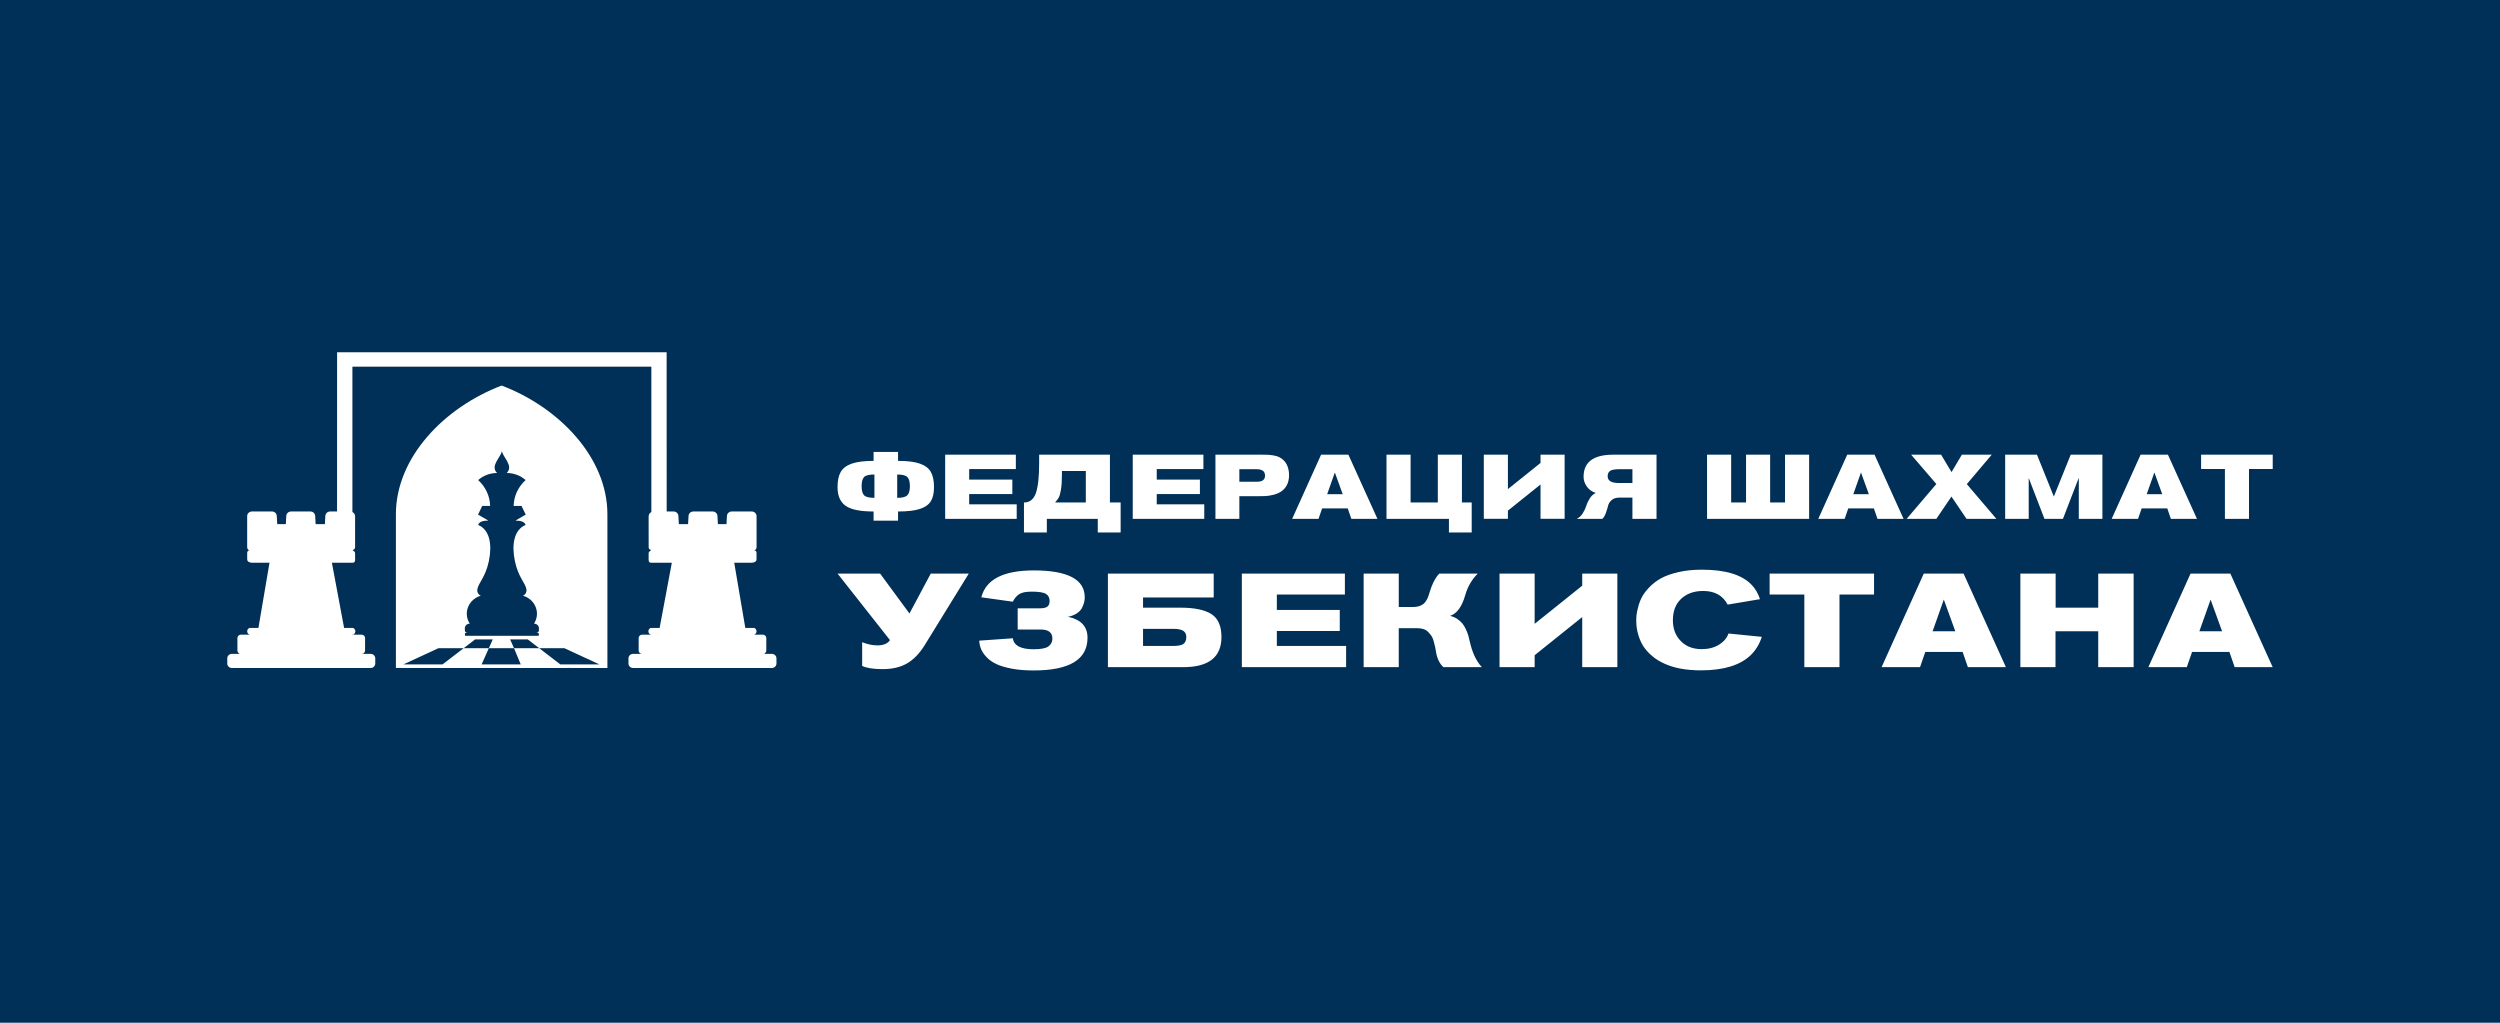
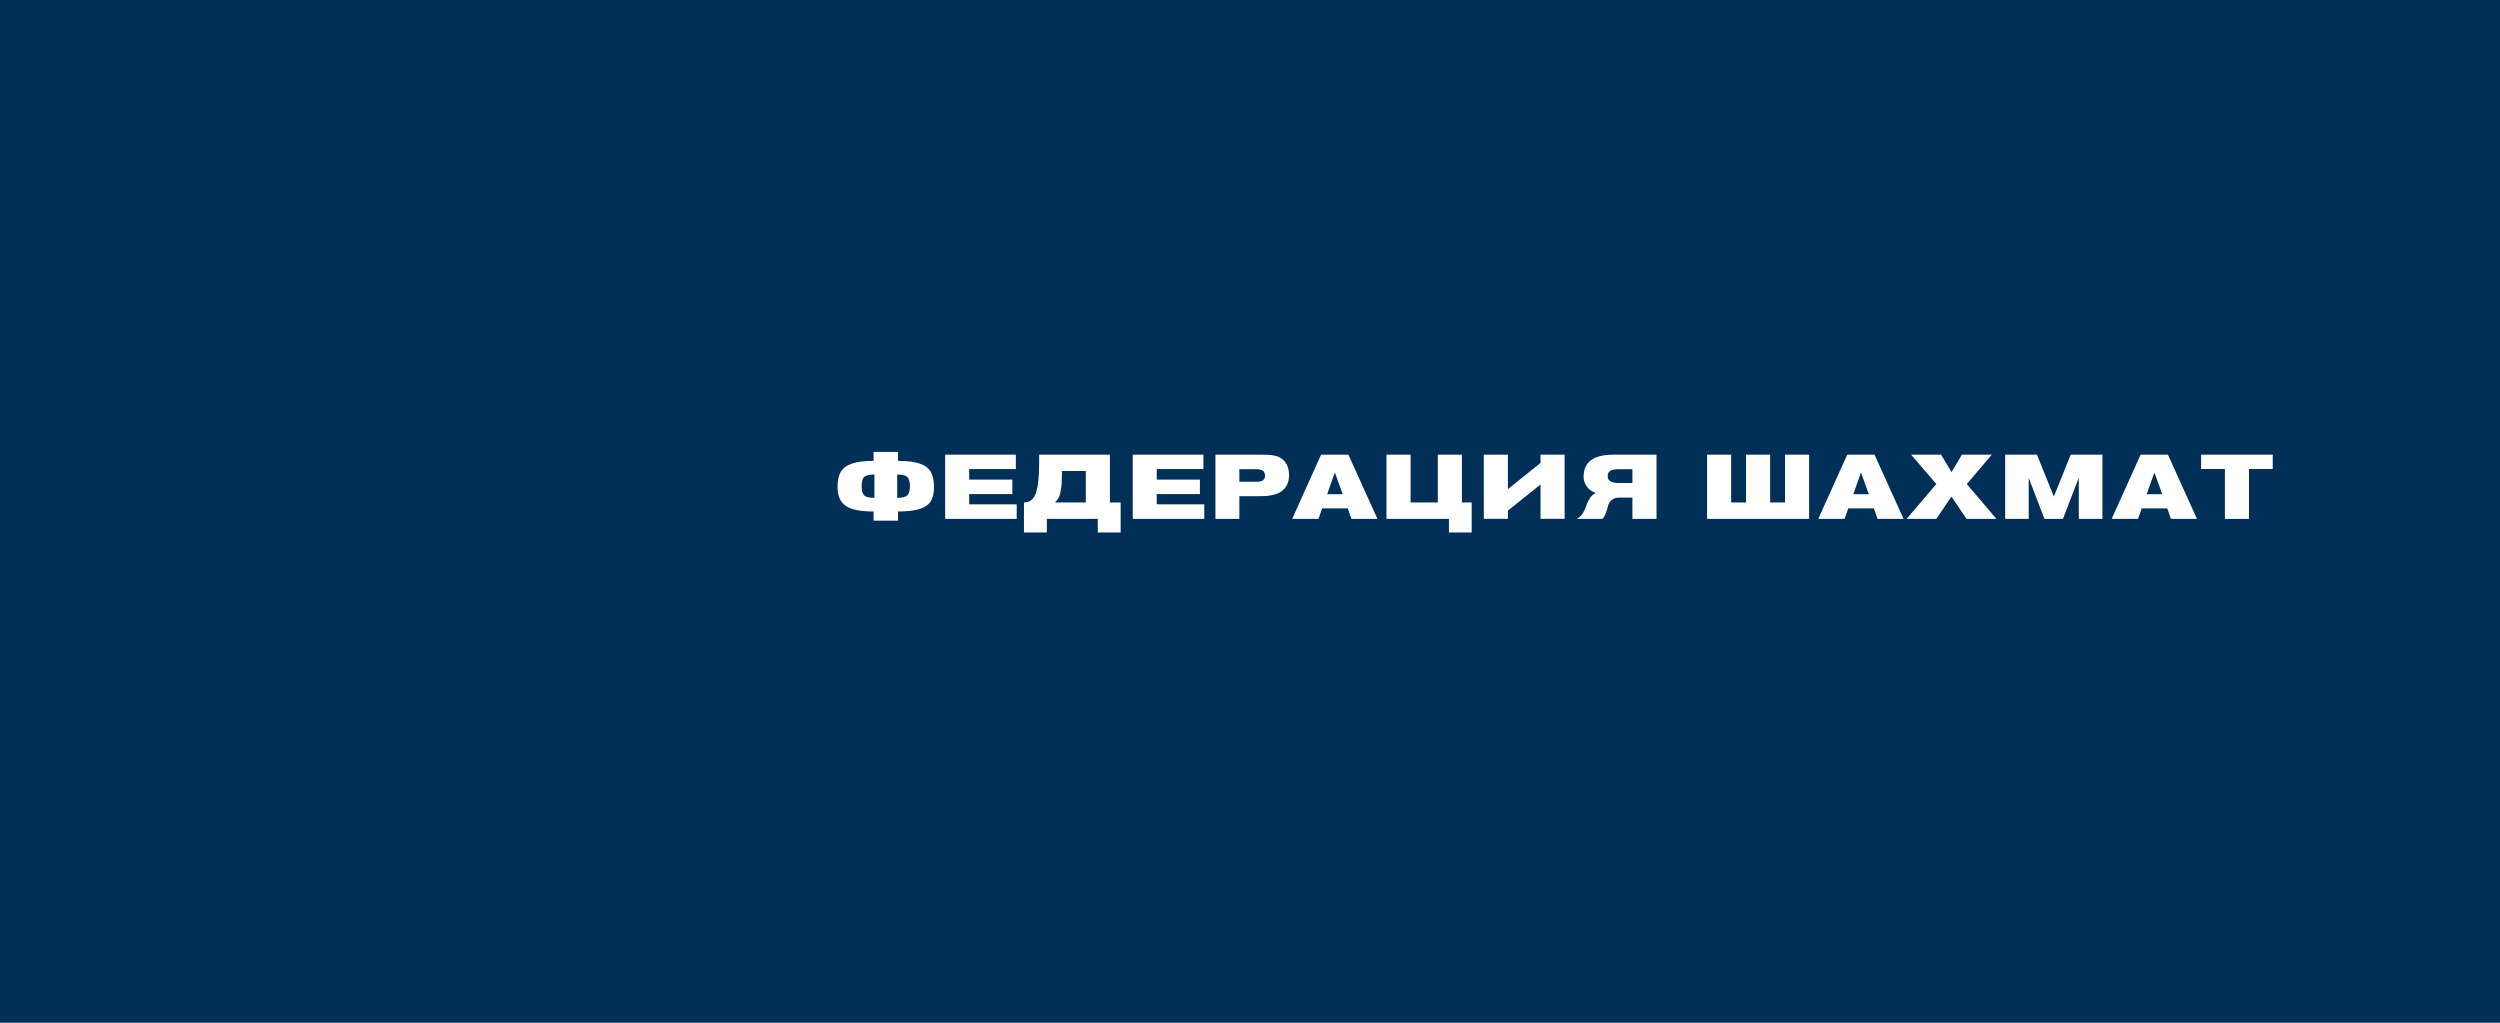
<svg xmlns="http://www.w3.org/2000/svg" width="220" height="90" viewBox="0 0 220 90" fill="none">
  <rect width="220" height="90" fill="#003057" />
-   <path fill-rule="evenodd" clip-rule="evenodd" d="M57.083 45.421C57.083 45.265 57.186 45.127 57.32 45.058V32.266H31.012V45.058C31.146 45.127 31.25 45.265 31.249 45.421L31.247 48.176C31.247 48.307 31.142 48.361 31.024 48.414C31.12 48.508 31.248 48.53 31.248 48.678L31.251 49.186C31.251 49.347 31.252 49.521 31.011 49.523H29.207L30.281 55.257C30.281 55.257 30.541 55.257 31.063 55.257C31.189 55.306 31.272 55.424 31.272 55.554C31.272 55.685 31.189 55.802 31.063 55.852H31.822C31.989 55.852 32.126 55.983 32.126 56.143V57.249C32.126 57.405 31.998 57.532 31.839 57.541C32.077 57.541 32.402 57.541 32.528 57.541H32.617C32.84 57.541 33.023 57.716 33.023 57.931V58.393C33.023 58.608 32.84 58.783 32.617 58.783H20.407C20.183 58.783 20 58.608 20 58.393V57.931C20 57.716 20.183 57.541 20.407 57.541H21.075C21.055 57.521 21.031 57.5 21.008 57.477C20.967 57.445 20.934 57.404 20.915 57.356L20.915 57.355C20.905 57.334 20.898 57.312 20.897 57.288C20.895 57.276 20.894 57.263 20.894 57.249V56.707L20.892 56.182C20.892 56.169 20.893 56.156 20.894 56.144V56.143C20.894 55.983 21.031 55.851 21.198 55.851H21.96C21.834 55.802 21.752 55.684 21.752 55.554C21.752 55.423 21.834 55.306 21.96 55.256H22.727H22.73H22.733H22.735H22.737H22.739H22.74H22.741H22.741L23.716 49.522H22.194C21.944 49.523 21.756 49.403 21.755 49.237L21.753 48.652C21.752 48.52 21.855 48.414 21.975 48.414C21.831 48.414 21.751 48.297 21.751 48.149V47.343V46.512V46.124V45.609V45.418C21.751 45.193 21.942 45.01 22.176 45.01H23.931C24.157 45.01 24.344 45.179 24.356 45.395L24.397 46.124H25.152L25.193 45.395C25.206 45.179 25.392 45.01 25.618 45.01H27.311C27.537 45.01 27.723 45.179 27.735 45.395L27.777 46.124H28.589L28.63 45.395C28.643 45.179 28.829 45.01 29.055 45.01H29.659L29.66 45.009L29.665 31H58.663L58.668 45.009L58.669 45.01H59.273C59.499 45.01 59.686 45.179 59.698 45.395L59.739 46.124H60.551L60.593 45.395C60.605 45.179 60.791 45.01 61.017 45.01H62.71C62.936 45.01 63.123 45.179 63.135 45.395L63.176 46.124H63.931L63.972 45.395C63.984 45.179 64.171 45.01 64.397 45.01H66.152C66.386 45.01 66.577 45.193 66.577 45.418V45.609V46.124V46.512V47.343V48.149C66.577 48.297 66.497 48.414 66.353 48.414C66.473 48.414 66.576 48.52 66.575 48.652L66.573 49.237C66.573 49.404 66.385 49.523 66.134 49.522H64.612L65.587 55.256H65.587H65.588H65.589H65.591H65.593H65.595H65.598H65.601H66.368C66.494 55.306 66.576 55.423 66.576 55.554C66.576 55.685 66.494 55.802 66.368 55.851H67.13C67.297 55.851 67.434 55.983 67.434 56.143V56.144C67.435 56.156 67.436 56.169 67.436 56.182L67.434 56.707V57.249C67.434 57.262 67.433 57.275 67.431 57.288C67.43 57.312 67.423 57.334 67.413 57.355L67.413 57.356C67.394 57.404 67.361 57.445 67.32 57.477C67.297 57.5 67.273 57.521 67.253 57.541H67.922C68.145 57.541 68.328 57.716 68.328 57.931V58.393C68.328 58.608 68.145 58.783 67.922 58.783H55.712C55.488 58.783 55.305 58.608 55.305 58.393V57.931C55.305 57.716 55.488 57.541 55.712 57.541H55.8C55.926 57.541 56.251 57.54 56.489 57.541C56.33 57.532 56.202 57.405 56.202 57.249V56.143C56.202 55.983 56.339 55.852 56.506 55.852H57.265C57.139 55.802 57.057 55.685 57.057 55.554C57.057 55.423 57.139 55.306 57.265 55.257C57.787 55.257 58.047 55.257 58.047 55.257L59.121 49.523H57.317C57.076 49.521 57.077 49.347 57.078 49.186L57.08 48.678C57.08 48.53 57.208 48.508 57.304 48.414C57.186 48.361 57.081 48.307 57.082 48.176L57.079 45.421H57.083ZM38.583 57.042H40.8H43.017L42.382 58.469H45.824L45.234 57.042L44.889 56.266H46.44L47.451 57.042L49.311 58.469H52.753L49.668 57.042H47.451H45.234H43.018L43.363 56.266H41.812L40.801 57.042L38.941 58.469H35.499L38.583 57.042H38.583ZM49.944 58.781C51.09 58.781 52.317 58.783 53.451 58.783V45.255C53.451 40.261 49.206 35.853 44.145 33.928C39.084 35.853 34.839 40.261 34.839 45.255V58.781L49.95 58.786L49.944 58.781ZM46.993 54.879C47.277 54.441 47.331 53.901 47.14 53.42C46.95 52.938 46.535 52.569 46.019 52.422C46.239 52.326 46.361 52.101 46.326 51.872C46.24 51.294 45.612 50.816 45.311 49.377C45.009 47.938 45.227 46.624 46.254 46.193C46.177 45.919 45.827 45.812 45.356 45.812L46.264 45.285L45.894 44.522L45.2 44.522C45.219 43.659 45.598 42.839 46.254 42.247C45.8 41.846 45.206 41.623 44.588 41.624C45.258 40.982 44.166 40.161 44.166 39.649C44.166 40.161 43.073 40.982 43.743 41.624C43.125 41.623 42.531 41.846 42.077 42.247C42.732 42.839 43.112 43.658 43.131 44.522L42.437 44.522L42.067 45.285L42.975 45.812C42.504 45.812 42.154 45.918 42.077 46.193C43.104 46.624 43.322 47.938 43.02 49.377C42.718 50.816 42.091 51.294 42.005 51.872C41.97 52.101 42.092 52.326 42.312 52.422C41.796 52.569 41.382 52.938 41.191 53.42C41 53.901 41.054 54.441 41.338 54.879C41.101 54.879 40.906 55.065 40.906 55.292V55.463C40.906 55.596 41.02 55.706 41.16 55.706H40.965C40.938 55.706 40.916 55.726 40.916 55.752V55.905C40.916 55.93 40.938 55.951 40.965 55.951H47.367C47.393 55.951 47.415 55.931 47.415 55.905V55.752C47.415 55.726 47.393 55.706 47.367 55.706H47.171C47.311 55.706 47.425 55.596 47.425 55.463V55.292C47.425 55.064 47.23 54.879 46.993 54.879ZM57.272 55.852L57.317 55.856C57.302 55.875 57.287 55.892 57.272 55.908V55.852ZM31.06 55.852L31.015 55.856C31.029 55.875 31.044 55.892 31.06 55.908V55.852Z" fill="white" />
-   <path d="M77.452 50.478L80.032 53.987L81.906 50.478H85.252L81.358 56.797C80.912 57.511 80.401 58.039 79.825 58.376C79.249 58.714 78.528 58.883 77.659 58.883C76.864 58.883 76.268 58.789 75.87 58.603V56.515C76.349 56.702 76.796 56.794 77.209 56.794C77.745 56.794 78.114 56.639 78.317 56.329L73.705 50.476H77.453L77.452 50.478ZM89.13 52.949L86.355 52.564C86.76 50.986 88.299 50.197 90.968 50.197C93.961 50.197 95.458 50.986 95.458 52.564C95.458 52.712 95.439 52.859 95.403 53.007C95.366 53.155 95.303 53.318 95.214 53.497C95.124 53.675 94.975 53.835 94.764 53.975C94.554 54.115 94.293 54.216 93.985 54.278C95.129 54.519 95.701 55.133 95.701 56.12C95.701 58.04 94.118 59 90.955 59C90.241 59 89.603 58.947 89.045 58.843C88.485 58.738 88.033 58.604 87.688 58.441C87.343 58.278 87.057 58.078 86.83 57.84C86.603 57.603 86.441 57.368 86.343 57.135C86.245 56.902 86.188 56.65 86.173 56.377L89.13 56.168C89.219 56.812 89.827 57.135 90.955 57.135C91.604 57.135 92.042 57.05 92.269 56.879C92.496 56.708 92.61 56.479 92.61 56.191C92.61 55.662 92.265 55.398 91.575 55.398H89.555V53.532H91.514C91.822 53.532 92.041 53.482 92.171 53.381C92.3 53.28 92.366 53.117 92.366 52.892C92.366 52.604 92.258 52.394 92.043 52.262C91.829 52.13 91.412 52.064 90.796 52.064C90.285 52.064 89.917 52.137 89.689 52.285C89.462 52.433 89.275 52.654 89.129 52.95L89.13 52.949ZM97.496 50.478H106.806V52.576H100.587V53.474H103.861C105.102 53.474 106.017 53.662 106.605 54.04C107.194 54.417 107.488 55.09 107.488 56.063C107.488 57.827 106.365 58.71 104.116 58.71H97.496V50.479V50.478ZM100.587 55.34V56.843H103.241C103.662 56.843 103.959 56.786 104.129 56.674C104.299 56.562 104.389 56.358 104.396 56.062C104.396 55.813 104.306 55.631 104.129 55.514C103.951 55.397 103.658 55.339 103.252 55.339H100.586L100.587 55.34ZM118.459 58.709H109.283V50.478H118.35V52.32H112.362V53.672H117.899V55.526H112.362V56.843H118.458V58.709H118.459ZM120.001 50.478H123.091V53.416H124.369C124.573 53.416 124.751 53.389 124.904 53.335C125.059 53.28 125.182 53.214 125.275 53.136C125.369 53.059 125.454 52.953 125.53 52.821C125.608 52.689 125.662 52.57 125.695 52.466C125.727 52.361 125.772 52.222 125.829 52.052C125.886 51.881 125.929 51.749 125.963 51.654C126.174 51.118 126.405 50.726 126.656 50.478H130.039C129.52 50.998 129.154 51.628 128.943 52.367C128.652 53.392 128.205 54.003 127.604 54.197C127.84 54.251 128.053 54.343 128.244 54.471C128.435 54.599 128.587 54.735 128.7 54.879C128.814 55.023 128.917 55.198 129.01 55.403C129.103 55.61 129.17 55.783 129.211 55.923C129.251 56.063 129.293 56.229 129.333 56.424C129.553 57.419 129.909 58.181 130.404 58.709H127.021C126.688 58.406 126.474 57.97 126.376 57.403C126.336 57.17 126.305 57.004 126.285 56.907C126.265 56.81 126.226 56.656 126.17 56.446C126.113 56.236 126.051 56.081 125.981 55.979C125.912 55.878 125.818 55.764 125.701 55.636C125.584 55.508 125.441 55.416 125.275 55.361C125.108 55.307 124.916 55.28 124.697 55.28H123.09V58.708H120V50.477L120.001 50.478ZM131.959 58.709V50.478H135.049V54.897L139.236 51.539V50.478H142.327V58.709H139.236V54.302L135.049 57.66V58.71H131.959V58.709ZM154.881 52.727L152.033 53.206C151.611 52.404 150.893 52.005 149.88 52.005C149.043 52.005 148.379 52.254 147.883 52.751C147.437 53.202 147.214 53.812 147.214 54.582C147.214 55.25 147.4 55.81 147.773 56.261C148.244 56.836 148.901 57.124 149.746 57.124C150.346 57.124 150.857 56.992 151.279 56.728C151.701 56.464 151.976 56.137 152.106 55.749L155.039 56.041C154.836 56.678 154.512 57.215 154.066 57.65C153.14 58.543 151.677 58.991 149.673 58.991C148.408 58.991 147.345 58.796 146.485 58.408C146.282 58.315 146.085 58.212 145.894 58.099C145.704 57.987 145.486 57.82 145.243 57.599C145 57.376 144.791 57.134 144.616 56.87C144.442 56.606 144.294 56.275 144.173 55.879C144.05 55.483 143.99 55.055 143.99 54.597C143.99 54.425 144.001 54.25 144.02 54.073C144.04 53.894 144.094 53.648 144.179 53.338C144.264 53.027 144.382 52.737 144.531 52.469C144.682 52.201 144.902 51.919 145.195 51.624C145.486 51.328 145.827 51.076 146.217 50.866C146.605 50.657 147.107 50.482 147.719 50.342C148.332 50.202 149.015 50.132 149.77 50.132C151.847 50.132 153.307 50.579 154.151 51.473C154.467 51.8 154.711 52.219 154.881 52.732V52.727ZM164.916 52.32H161.874V58.709H158.782V52.32H155.727V50.478H164.916V52.32ZM176.52 58.709H173.174L172.711 57.368H169.426L168.962 58.709H165.579L169.291 50.478H172.795L176.519 58.709H176.52ZM172.067 55.549L171.056 52.763L170.07 55.549H172.067ZM187.76 58.709H184.644V55.549H180.884V58.709H177.793V50.478H180.896V53.474H184.644V50.478H187.76V58.709ZM199.997 58.709H196.65L196.188 57.368H192.902L192.439 58.709H189.056L192.767 50.478H196.272L199.996 58.709H199.997ZM195.543 55.549L194.533 52.763L193.547 55.549H195.543Z" fill="white" />
  <path d="M79.028 39.773V40.557C79.846 40.557 80.486 40.637 80.944 40.797C81.403 40.957 81.725 41.2 81.912 41.525C82.098 41.85 82.192 42.298 82.192 42.868C82.192 43.391 82.098 43.804 81.912 44.108C81.725 44.411 81.403 44.638 80.944 44.788C80.484 44.938 79.846 45.011 79.028 45.011V45.819H76.876V45.011C75.696 45.011 74.872 44.841 74.404 44.504C73.937 44.165 73.703 43.62 73.703 42.868C73.703 42.297 73.797 41.85 73.987 41.525C74.176 41.2 74.502 40.957 74.964 40.797C75.425 40.637 76.063 40.557 76.876 40.557V39.773H79.028ZM76.95 43.812V41.756C76.488 41.756 76.185 41.831 76.04 41.979C75.896 42.129 75.823 42.398 75.823 42.787C75.823 43.171 75.896 43.437 76.04 43.586C76.185 43.736 76.488 43.81 76.95 43.81V43.812ZM78.954 41.756V43.812C79.399 43.812 79.696 43.736 79.846 43.583C79.996 43.431 80.071 43.166 80.071 42.788C80.071 42.398 79.996 42.129 79.846 41.98C79.696 41.831 79.398 41.757 78.954 41.757V41.756ZM89.47 45.659H83.175V40.012H89.394V41.275H85.288V42.204H89.086V43.476H85.288V44.38H89.47V45.659ZM97.673 40.012V44.219H98.616V46.858H96.604V45.659H92.121V46.858H90.109V44.219C90.616 44.219 90.964 43.943 91.157 43.392C91.349 42.839 91.445 41.962 91.445 40.756V40.012H97.673ZM93.449 41.451V41.788C93.449 42.315 93.421 42.746 93.365 43.08C93.309 43.412 93.248 43.641 93.181 43.763C93.115 43.886 93.023 44.013 92.906 44.146C92.9 44.152 92.892 44.159 92.881 44.17L92.873 44.194L92.848 44.218H95.552V41.45H93.448L93.449 41.451ZM105.976 45.659H99.681V40.012H105.9V41.275H101.793V42.204H105.591V43.476H101.793V44.38H105.975V45.659H105.976ZM106.959 40.012H110.999C111.227 40.012 111.412 40.014 111.554 40.02C111.696 40.025 111.863 40.044 112.055 40.076C112.247 40.108 112.407 40.153 112.535 40.212C112.663 40.27 112.79 40.355 112.915 40.464C113.041 40.573 113.144 40.708 113.228 40.867C113.367 41.145 113.437 41.459 113.437 41.811C113.437 42.477 113.187 42.971 112.685 43.29C112.507 43.402 112.287 43.489 112.026 43.55C111.765 43.611 111.543 43.646 111.363 43.654C111.182 43.663 110.946 43.666 110.657 43.666H109.063V45.658H106.959V40.011V40.012ZM109.063 41.291V42.395H110.44C110.68 42.395 110.838 42.385 110.917 42.363C111.189 42.293 111.325 42.12 111.325 41.843C111.325 41.747 111.3 41.652 111.251 41.555C111.145 41.38 110.927 41.291 110.599 41.291H109.063ZM121.214 45.658H118.919L118.601 44.738H116.347L116.03 45.658H113.71L116.256 40.011H118.659L121.214 45.658ZM118.159 43.49L117.466 41.578L116.791 43.49H118.16H118.159ZM128.649 40.011V44.218H129.509V46.857H127.506V45.658H122.012V40.011H124.133V44.218H126.528V40.011H128.649ZM130.575 45.658V40.011H132.696V43.042L135.567 40.738V40.01H137.687V45.657H135.567V42.634L132.696 44.937V45.657H130.575V45.658ZM145.774 40.011V45.658H143.653V43.787H142.518C142.223 43.787 141.992 43.86 141.826 44.006C141.659 44.152 141.553 44.321 141.509 44.511C141.464 44.7 141.4 44.911 141.317 45.142C141.233 45.375 141.131 45.546 141.008 45.659H138.755C138.966 45.557 139.143 45.394 139.285 45.167C139.427 44.941 139.531 44.717 139.598 44.499C139.664 44.28 139.769 44.062 139.911 43.843C140.052 43.625 140.227 43.47 140.432 43.38C140.103 43.278 139.842 43.094 139.647 42.825C139.452 42.554 139.355 42.265 139.355 41.957C139.355 40.661 140.224 40.013 141.96 40.013H145.775L145.774 40.011ZM143.653 42.506V41.29H142.484C142.111 41.29 141.85 41.338 141.7 41.434C141.549 41.53 141.474 41.69 141.474 41.914C141.474 42.308 141.805 42.506 142.468 42.506H143.652H143.653ZM155.772 40.011V44.218H157.082V40.011H159.203V45.658H150.221V40.011H152.341V44.218H153.652V40.011H155.772ZM167.514 45.658H165.219L164.901 44.738H162.647L162.33 45.658H160.009L162.556 40.011H164.959L167.514 45.658ZM164.459 43.49L163.766 41.578L163.091 43.49H164.46H164.459ZM175.683 45.658H173.054L171.727 43.698L170.399 45.658H167.786L170.399 42.594L168.179 40.011H170.817L171.735 41.547L172.645 40.011H175.275L173.079 42.602L175.683 45.658ZM185.013 45.658H182.934V42.043L181.54 45.658H179.912L178.526 42.059V45.658H176.455V40.011H179.252L180.738 43.698L182.223 40.011H185.011V45.658H185.013ZM193.333 45.658H191.037L190.72 44.738H188.466L188.149 45.658H185.828L188.374 40.011H190.778L193.332 45.658H193.333ZM190.278 43.49L189.585 41.578L188.91 43.49H190.279H190.278ZM200 41.274H197.912V45.658H195.792V41.274H193.697V40.011H200V41.274Z" fill="white" />
</svg>